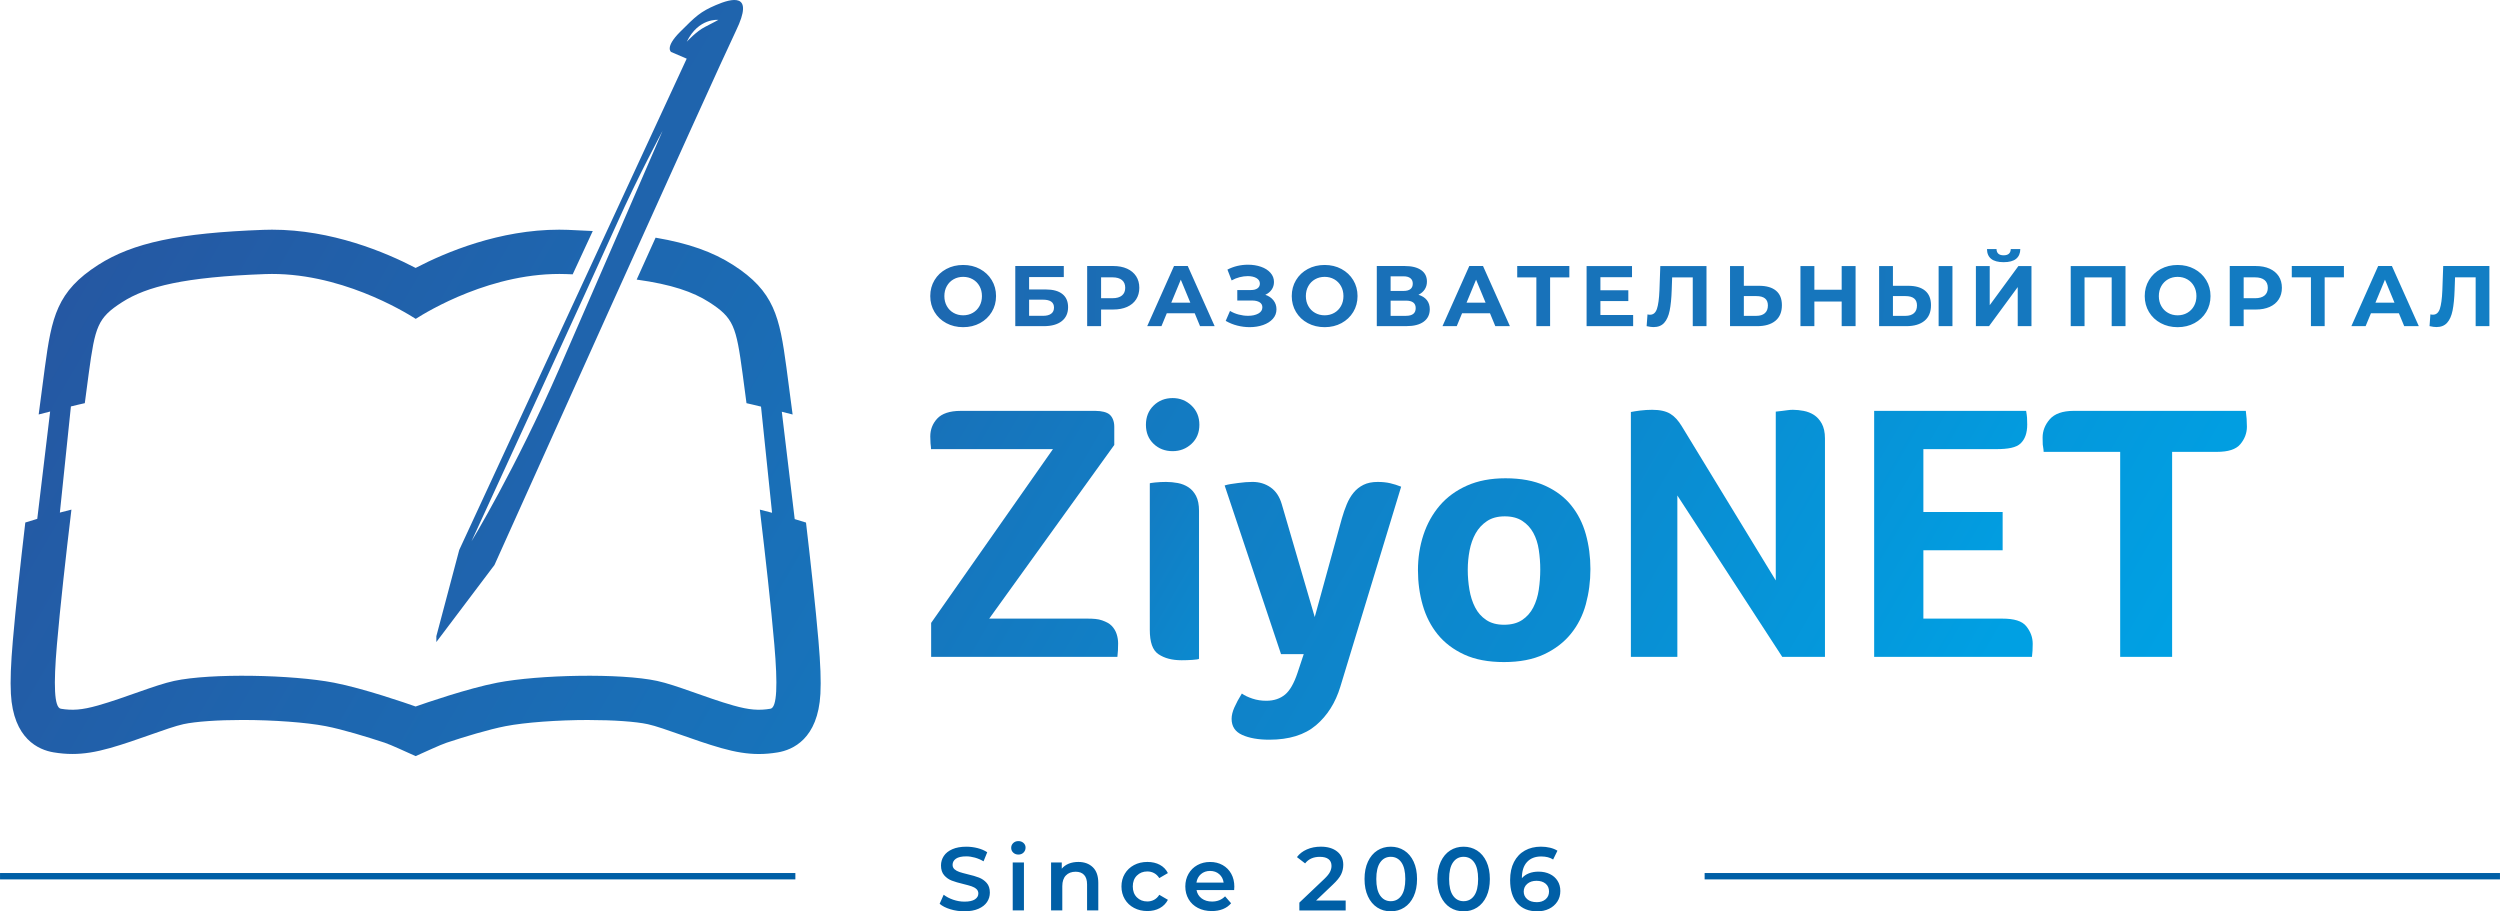
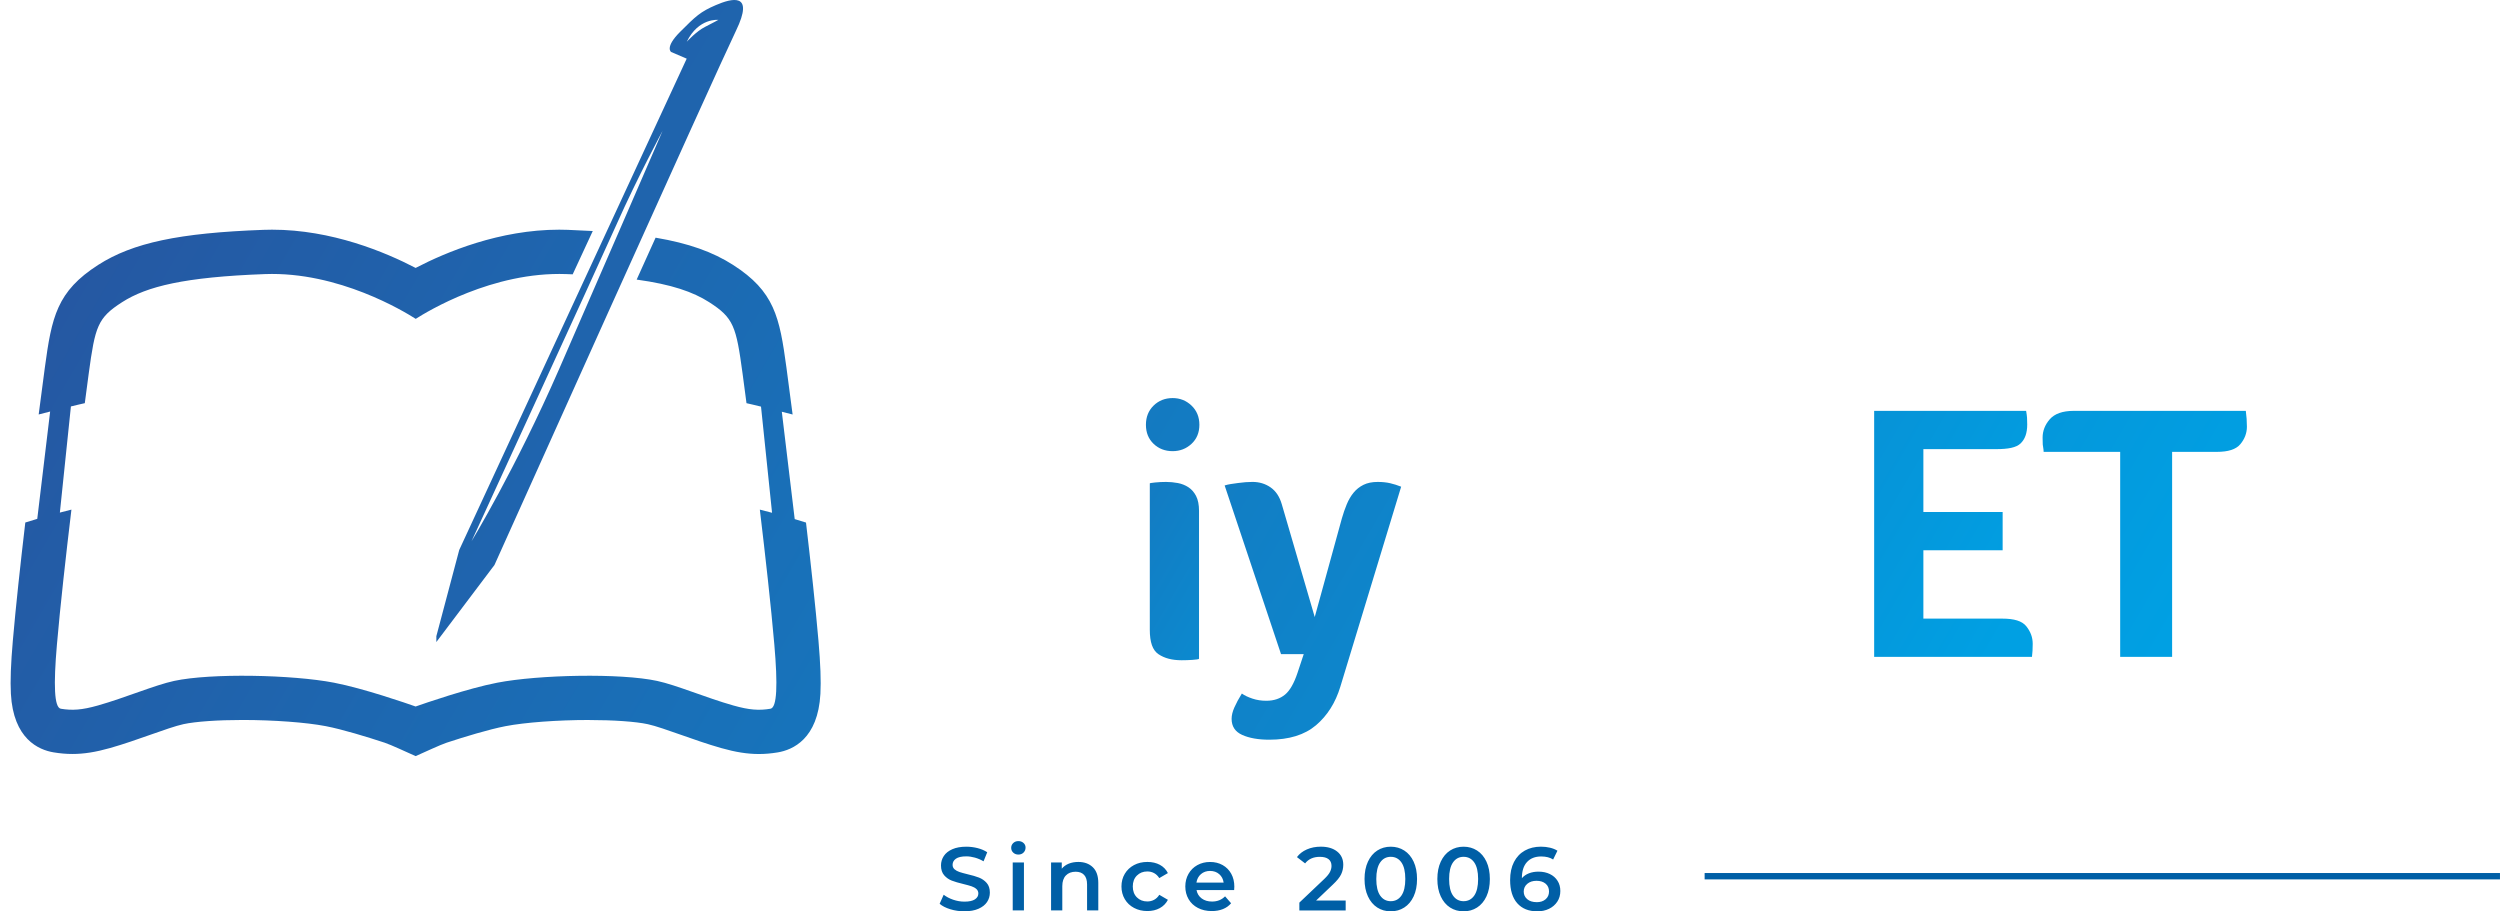
<svg xmlns="http://www.w3.org/2000/svg" xmlns:xlink="http://www.w3.org/1999/xlink" xml:space="preserve" width="78.581mm" height="28.645mm" version="1.1" style="shape-rendering:geometricPrecision; text-rendering:geometricPrecision; image-rendering:optimizeQuality; fill-rule:evenodd; clip-rule:evenodd" viewBox="0 0 1503.09 547.93">
  <defs>
    <style type="text/css">
   
    .str0 {stroke:#005FA6;stroke-width:3.83;stroke-miterlimit:22.926}
    .fil1 {fill:none}
    .fil6 {fill:url(#id0);fill-rule:nonzero}
    .fil5 {fill:url(#id1);fill-rule:nonzero}
    .fil11 {fill:url(#id2);fill-rule:nonzero}
    .fil2 {fill:url(#id3);fill-rule:nonzero}
    .fil10 {fill:url(#id4);fill-rule:nonzero}
    .fil12 {fill:url(#id5);fill-rule:nonzero}
    .fil0 {fill:url(#id6);fill-rule:nonzero}
    .fil8 {fill:url(#id7);fill-rule:nonzero}
    .fil4 {fill:url(#id8);fill-rule:nonzero}
    .fil9 {fill:url(#id9);fill-rule:nonzero}
    .fil3 {fill:url(#id10);fill-rule:nonzero}
    .fil7 {fill:url(#id11);fill-rule:nonzero}
   
  </style>
    <linearGradient id="id0" gradientUnits="userSpaceOnUse" x1="846.31" y1="424.97" x2="350.35" y2="136.34">
      <stop offset="0" style="stop-opacity:1; stop-color:#00A0E3" />
      <stop offset="1" style="stop-opacity:1; stop-color:#363785" />
    </linearGradient>
    <linearGradient id="id1" gradientUnits="userSpaceOnUse" xlink:href="#id0" x1="1017.76" y1="554.94" x2="-57.73" y2="-70.97">
  </linearGradient>
    <linearGradient id="id2" gradientUnits="userSpaceOnUse" xlink:href="#id0" x1="1328.73" y1="343.81" x2="-130.05" y2="-505.15">
  </linearGradient>
    <linearGradient id="id3" gradientUnits="userSpaceOnUse" xlink:href="#id0" x1="2741.92" y1="1577.82" x2="-1434.71" y2="-852.84">
  </linearGradient>
    <linearGradient id="id4" gradientUnits="userSpaceOnUse" xlink:href="#id0" x1="1223.49" y1="349.5" x2="296.88" y2="-189.74">
  </linearGradient>
    <linearGradient id="id5" gradientUnits="userSpaceOnUse" x1="3098.07" y1="243.77" x2="-409.07" y2="108.7">
      <stop offset="0" style="stop-opacity:1; stop-color:#00A0E3" />
      <stop offset="0.702" style="stop-opacity:1; stop-color:#1B6CB4" />
      <stop offset="1" style="stop-opacity:1; stop-color:#363785" />
    </linearGradient>
    <linearGradient id="id6" gradientUnits="userSpaceOnUse" x1="426.31" y1="446.14" x2="-231.72" y2="449.13">
      <stop offset="0" style="stop-opacity:1; stop-color:#005FA6" />
      <stop offset="1" style="stop-opacity:1; stop-color:#393185" />
    </linearGradient>
    <linearGradient id="id7" gradientUnits="userSpaceOnUse" xlink:href="#id0" x1="1256.88" y1="547.95" x2="-324.7" y2="-372.48">
  </linearGradient>
    <linearGradient id="id8" gradientUnits="userSpaceOnUse" xlink:href="#id0" x1="1291.75" y1="596.7" x2="-359.08" y2="-363.9">
  </linearGradient>
    <linearGradient id="id9" gradientUnits="userSpaceOnUse" xlink:href="#id0" x1="1192.9" y1="410.29" x2="133.79" y2="-206.07">
  </linearGradient>
    <linearGradient id="id10" gradientUnits="userSpaceOnUse" xlink:href="#id0" x1="1210.76" y1="855.55" x2="-496.75" y2="-138.17">
  </linearGradient>
    <linearGradient id="id11" gradientUnits="userSpaceOnUse" xlink:href="#id0" x1="1157.72" y1="581.62" x2="-181.69" y2="-197.85">
  </linearGradient>
  </defs>
  <g id="Слой_x0020_1">
    <g id="_3101825548544">
      <g>
        <path class="fil0" d="M579.84 547.93c-2.92,0 -5.73,-0.41 -8.45,-1.24 -2.72,-0.83 -4.87,-1.92 -6.45,-3.29l2.43 -5.45c1.55,1.22 3.44,2.22 5.69,3 2.25,0.77 4.51,1.16 6.78,1.16 2.81,0 4.9,-0.45 6.29,-1.35 1.38,-0.9 2.08,-2.09 2.08,-3.56 0,-1.08 -0.39,-1.97 -1.16,-2.67 -0.77,-0.7 -1.76,-1.25 -2.94,-1.65 -1.19,-0.4 -2.81,-0.85 -4.86,-1.35 -2.88,-0.68 -5.21,-1.37 -6.99,-2.05 -1.78,-0.68 -3.31,-1.75 -4.59,-3.21 -1.28,-1.46 -1.92,-3.43 -1.92,-5.91 0,-2.09 0.57,-3.99 1.7,-5.7 1.13,-1.71 2.84,-3.07 5.13,-4.07 2.29,-1.01 5.08,-1.51 8.4,-1.51 2.3,0 4.57,0.29 6.8,0.86 2.23,0.58 4.16,1.4 5.77,2.48l-2.21 5.45c-1.65,-0.97 -3.38,-1.71 -5.18,-2.22 -1.8,-0.5 -3.54,-0.76 -5.24,-0.76 -2.77,0 -4.83,0.47 -6.18,1.4 -1.35,0.94 -2.02,2.18 -2.02,3.72 0,1.08 0.39,1.96 1.16,2.65 0.77,0.68 1.75,1.22 2.94,1.62 1.19,0.4 2.81,0.85 4.86,1.35 2.81,0.65 5.11,1.32 6.91,2.02 1.8,0.7 3.34,1.77 4.62,3.21 1.28,1.44 1.92,3.38 1.92,5.83 0,2.09 -0.57,3.98 -1.7,5.67 -1.13,1.69 -2.85,3.04 -5.15,4.05 -2.3,1.01 -5.11,1.51 -8.42,1.51zm29.04 -29.37l6.75 0 0 28.83 -6.75 0 0 -28.83zm3.4 -4.75c-1.22,0 -2.25,-0.39 -3.08,-1.16 -0.83,-0.77 -1.24,-1.74 -1.24,-2.89 0,-1.15 0.42,-2.11 1.24,-2.89 0.83,-0.77 1.85,-1.16 3.08,-1.16 1.22,0 2.25,0.37 3.08,1.11 0.83,0.74 1.24,1.66 1.24,2.78 0,1.19 -0.41,2.19 -1.21,3 -0.81,0.81 -1.84,1.21 -3.1,1.21zm36.01 4.43c3.64,0 6.55,1.06 8.75,3.18 2.2,2.12 3.29,5.27 3.29,9.45l0 16.52 -6.75 0 0 -15.65c0,-2.52 -0.59,-4.42 -1.78,-5.7 -1.19,-1.28 -2.88,-1.92 -5.07,-1.92 -2.48,0 -4.45,0.75 -5.88,2.24 -1.44,1.49 -2.16,3.64 -2.16,6.45l0 14.58 -6.75 0 0 -28.83 6.43 0 0 3.73c1.12,-1.33 2.52,-2.34 4.21,-3.02 1.69,-0.68 3.6,-1.03 5.72,-1.03zm41.57 29.53c-2.99,0 -5.67,-0.63 -8.04,-1.89 -2.38,-1.26 -4.23,-3.01 -5.56,-5.26 -1.33,-2.25 -2,-4.8 -2,-7.64 0,-2.84 0.67,-5.38 2,-7.61 1.33,-2.23 3.18,-3.98 5.53,-5.24 2.36,-1.26 5.05,-1.89 8.07,-1.89 2.84,0 5.33,0.58 7.48,1.73 2.14,1.15 3.75,2.81 4.83,4.97l-5.18 3.02c-0.83,-1.33 -1.86,-2.33 -3.1,-3 -1.24,-0.67 -2.6,-1 -4.08,-1 -2.52,0 -4.61,0.82 -6.26,2.46 -1.66,1.64 -2.48,3.82 -2.48,6.56 0,2.74 0.82,4.92 2.46,6.56 1.64,1.64 3.73,2.46 6.29,2.46 1.48,0 2.83,-0.33 4.08,-1 1.24,-0.67 2.28,-1.66 3.1,-3l5.18 3.02c-1.12,2.16 -2.74,3.82 -4.89,4.99 -2.14,1.17 -4.62,1.76 -7.42,1.76zm52.26 -14.63c0,0.47 -0.04,1.13 -0.11,2l-22.62 0c0.4,2.12 1.43,3.8 3.1,5.05 1.67,1.24 3.75,1.86 6.24,1.86 3.17,0 5.77,-1.04 7.83,-3.13l3.62 4.16c-1.3,1.55 -2.93,2.72 -4.91,3.51 -1.98,0.79 -4.21,1.19 -6.69,1.19 -3.17,0 -5.96,-0.63 -8.37,-1.89 -2.41,-1.26 -4.28,-3.01 -5.59,-5.26 -1.31,-2.25 -1.97,-4.8 -1.97,-7.64 0,-2.81 0.64,-5.34 1.92,-7.58 1.28,-2.25 3.05,-4.01 5.32,-5.26 2.27,-1.26 4.82,-1.89 7.67,-1.89 2.81,0 5.32,0.62 7.53,1.86 2.21,1.24 3.94,2.99 5.18,5.24 1.24,2.25 1.86,4.85 1.86,7.8zm-14.58 -9.5c-2.16,0 -3.99,0.64 -5.48,1.92 -1.49,1.28 -2.4,2.98 -2.73,5.1l16.36 0c-0.29,-2.09 -1.17,-3.78 -2.65,-5.07 -1.47,-1.29 -3.31,-1.94 -5.5,-1.94zm81.53 17.82l0 5.94 -27.85 0 0 -4.7 15.01 -14.25c1.69,-1.62 2.83,-3.03 3.43,-4.24 0.59,-1.21 0.89,-2.4 0.89,-3.59 0,-1.76 -0.59,-3.11 -1.78,-4.05 -1.19,-0.94 -2.93,-1.4 -5.24,-1.4 -3.85,0 -6.8,1.31 -8.85,3.94l-4.91 -3.78c1.47,-1.98 3.46,-3.52 5.96,-4.62 2.5,-1.1 5.3,-1.65 8.4,-1.65 4.1,0 7.38,0.97 9.82,2.92 2.45,1.94 3.67,4.59 3.67,7.94 0,2.05 -0.43,3.98 -1.29,5.78 -0.86,1.8 -2.52,3.85 -4.97,6.15l-10.1 9.61 17.81 0zm27.1 6.48c-3.02,0 -5.72,-0.77 -8.1,-2.29 -2.37,-1.53 -4.25,-3.76 -5.61,-6.69 -1.37,-2.93 -2.05,-6.41 -2.05,-10.45 0,-4.03 0.68,-7.51 2.05,-10.45 1.37,-2.93 3.24,-5.16 5.61,-6.69 2.38,-1.53 5.07,-2.3 8.1,-2.3 3.02,0 5.73,0.77 8.12,2.3 2.39,1.53 4.27,3.76 5.64,6.69 1.37,2.93 2.05,6.42 2.05,10.45 0,4.03 -0.68,7.51 -2.05,10.45 -1.37,2.93 -3.25,5.16 -5.64,6.69 -2.39,1.53 -5.1,2.29 -8.12,2.29zm0 -6.1c2.7,0 4.83,-1.12 6.4,-3.35 1.56,-2.23 2.35,-5.56 2.35,-9.99 0,-4.43 -0.78,-7.75 -2.35,-9.99 -1.57,-2.23 -3.7,-3.35 -6.4,-3.35 -2.66,0 -4.78,1.12 -6.34,3.35 -1.57,2.23 -2.35,5.56 -2.35,9.99 0,4.43 0.78,7.76 2.35,9.99 1.56,2.23 3.68,3.35 6.34,3.35zm43.78 6.1c-3.02,0 -5.72,-0.77 -8.1,-2.29 -2.37,-1.53 -4.25,-3.76 -5.61,-6.69 -1.37,-2.93 -2.05,-6.41 -2.05,-10.45 0,-4.03 0.68,-7.51 2.05,-10.45 1.37,-2.93 3.24,-5.16 5.61,-6.69 2.38,-1.53 5.07,-2.3 8.1,-2.3 3.02,0 5.73,0.77 8.12,2.3 2.39,1.53 4.27,3.76 5.64,6.69 1.37,2.93 2.05,6.42 2.05,10.45 0,4.03 -0.68,7.51 -2.05,10.45 -1.37,2.93 -3.25,5.16 -5.64,6.69 -2.39,1.53 -5.1,2.29 -8.12,2.29zm0 -6.1c2.7,0 4.83,-1.12 6.4,-3.35 1.56,-2.23 2.35,-5.56 2.35,-9.99 0,-4.43 -0.78,-7.75 -2.35,-9.99 -1.57,-2.23 -3.7,-3.35 -6.4,-3.35 -2.66,0 -4.78,1.12 -6.34,3.35 -1.57,2.23 -2.35,5.56 -2.35,9.99 0,4.43 0.78,7.76 2.35,9.99 1.56,2.23 3.68,3.35 6.34,3.35zm45.18 -17.76c2.48,0 4.72,0.48 6.69,1.43 1.98,0.95 3.53,2.31 4.64,4.08 1.12,1.76 1.67,3.8 1.67,6.1 0,2.45 -0.61,4.6 -1.84,6.45 -1.22,1.85 -2.88,3.28 -4.97,4.29 -2.09,1.01 -4.43,1.51 -7.02,1.51 -5.18,0 -9.2,-1.62 -12.07,-4.86 -2.86,-3.24 -4.29,-7.88 -4.29,-13.93 0,-4.25 0.77,-7.87 2.32,-10.88 1.55,-3 3.72,-5.29 6.51,-6.86 2.79,-1.56 6.02,-2.35 9.69,-2.35 1.94,0 3.77,0.21 5.48,0.62 1.71,0.41 3.19,1.02 4.45,1.81l-2.59 5.29c-1.87,-1.22 -4.26,-1.83 -7.18,-1.83 -3.64,0 -6.48,1.12 -8.53,3.35 -2.05,2.23 -3.08,5.45 -3.08,9.66l0 0.05c1.12,-1.29 2.54,-2.28 4.26,-2.94 1.73,-0.67 3.67,-1 5.83,-1zm-1.19 18.36c2.2,0 3.98,-0.59 5.34,-1.76 1.37,-1.17 2.05,-2.73 2.05,-4.67 0,-1.98 -0.68,-3.54 -2.05,-4.7 -1.37,-1.15 -3.2,-1.73 -5.5,-1.73 -2.27,0 -4.11,0.61 -5.53,1.83 -1.42,1.22 -2.13,2.77 -2.13,4.64 0,1.84 0.69,3.36 2.08,4.56 1.38,1.21 3.3,1.81 5.75,1.81z" />
        <g>
          <line class="fil1 str0" x1="1024.89" y1="526.82" x2="1503.09" y2="526.82" />
-           <line class="fil1 str0" x1="-0" y1="526.82" x2="478.2" y2="526.82" />
        </g>
      </g>
      <g>
        <path class="fil2" d="M403.5 31.25l9.36 4.02 -136.76 295.39 -13.76 51.85 0 3.51 34.95 -46.33c0,0 133.8,-297.72 145.2,-321.19 11.4,-23.48 -2.72,-19.45 -12.11,-15.43 -9.39,4.02 -12.1,6.71 -21.49,16.1 -9.39,9.39 -5.4,12.07 -5.4,12.07zm-67.26 190.47l0 0c-26.38,60.36 -52.76,103.73 -52.76,103.73 0,0 74.22,-161.41 87.18,-190.47 12.97,-29.06 27.72,-56.34 27.72,-56.34 0,0 -35.77,82.72 -62.15,143.08zm95.63 -209.76l0 0c0,0 -2.84,1.63 -7.99,4.21 -5.15,2.58 -10.99,8.93 -10.99,8.93 7.13,-14.51 18.98,-13.14 18.98,-13.14z" />
        <path class="fil3" d="M353.96 432.91c14.98,0 28.26,0.94 35.53,2.51 4.63,1 12.39,3.74 19.9,6.38 7.49,2.64 15.98,5.64 24.25,7.98 8.74,2.47 15.73,3.57 22.66,3.57 3.67,0 7.36,-0.32 11.28,-0.97 8.97,-1.49 24.23,-8.05 25.68,-35.26 0.41,-7.7 0.04,-17.82 -1.17,-31.85 -1.78,-20.62 -4.59,-46.24 -7.5,-71.08 -2.26,-0.72 -4.52,-1.41 -6.79,-2.08l-7.75 -64.55c2.16,0.55 4.33,1.09 6.49,1.66 -2.17,-16.82 -3.66,-27.87 -3.71,-28.21 -4.12,-30.46 -7.21,-45.81 -32.15,-61.77 -12.08,-7.73 -26.55,-12.95 -46.52,-16.34 -3.74,8.29 -7.55,16.72 -11.38,25.2 21.09,2.9 33.95,7.42 43.55,13.56 14.8,9.47 16.27,14.52 20.12,42.93 0.4,3 1.25,9.27 2.36,17.82 1.24,0.29 2.5,0.57 3.74,0.86 1.66,0.39 3.33,0.81 4.99,1.2l6.64 63.83c-2.44,-0.65 -4.9,-1.28 -7.35,-1.9 3.36,28.02 6.71,57.99 8.72,81.16 2.1,24.27 1.65,37.9 -2.35,38.57 -6.87,1.14 -12.65,0.77 -22.33,-1.97 -16.29,-4.61 -34.19,-12.27 -45.78,-14.76 -22.07,-4.76 -71,-3.77 -96.14,1.07 -17.62,3.39 -43.81,12.46 -49.07,14.31 -5.26,-1.85 -31.45,-10.92 -49.07,-14.31 -25.14,-4.84 -74.07,-5.83 -96.14,-1.07 -11.59,2.5 -29.49,10.15 -45.78,14.76 -9.68,2.74 -15.46,3.1 -22.33,1.97 -4,-0.67 -4.45,-14.29 -2.35,-38.57 2,-23.17 5.36,-53.14 8.72,-81.16 -2.32,0.58 -4.64,1.18 -6.95,1.79l6.64 -63.82c1.53,-0.37 3.06,-0.74 4.6,-1.11 1.25,-0.29 2.5,-0.57 3.75,-0.86 1.11,-8.55 1.95,-14.82 2.36,-17.82 3.85,-28.4 5.33,-33.46 20.12,-42.93 14.8,-9.47 37.38,-15.08 85.9,-16.86 44.25,-1.62 83.88,22.63 90.59,26.92 6.71,-4.29 46.29,-28.53 90.53,-26.92 1.3,0.05 2.58,0.1 3.84,0.15l12.07 -26.04c-4.75,-0.28 -9.72,-0.52 -14.94,-0.71 -1.73,-0.07 -3.49,-0.1 -5.23,-0.1 -35.83,0 -68,13.45 -86.33,23 -18.33,-9.55 -50.5,-23 -86.33,-23 -1.74,0 -3.5,0.03 -5.23,0.1 -50.64,1.85 -78.46,7.75 -99.22,21.03 -24.94,15.96 -28.02,31.31 -32.15,61.77 -0.05,0.33 -1.54,11.38 -3.71,28.21 2.29,-0.61 4.59,-1.18 6.89,-1.77l-7.74 64.53c-2.41,0.71 -4.8,1.44 -7.19,2.2 -2.92,24.84 -5.72,50.46 -7.5,71.08 -1.21,14.03 -1.59,24.15 -1.17,31.85 1.46,27.21 16.71,33.77 25.68,35.26 3.92,0.65 7.61,0.97 11.28,0.97 6.93,0 13.92,-1.1 22.66,-3.57 8.28,-2.34 16.76,-5.34 24.25,-7.98 7.5,-2.65 15.26,-5.38 19.89,-6.38 7.27,-1.57 20.56,-2.51 35.53,-2.51 18.68,0 38.29,1.45 49.96,3.7 10.13,1.95 24.85,6.46 35.46,9.95 3.7,1.21 13.75,5.91 18.56,8.04l0.04 -0.01c0.05,-0.01 0.09,0.01 0.14,0.01 4.81,-2.12 14.85,-6.82 18.55,-8.03 10.61,-3.49 25.33,-8 35.46,-9.95 11.67,-2.25 31.27,-3.7 49.96,-3.7z" />
        <path class="fil4" d="M705.04 239.34c-4.55,0 -8.37,1.51 -11.45,4.51 -3.08,3.01 -4.62,6.86 -4.62,11.56 0,4.7 1.54,8.51 4.62,11.45 3.08,2.94 6.9,4.4 11.45,4.4 4.4,0 8.18,-1.47 11.34,-4.4 3.15,-2.93 4.73,-6.75 4.73,-11.45 0,-4.69 -1.58,-8.55 -4.73,-11.56 -3.16,-3.01 -6.94,-4.51 -11.34,-4.51z" />
-         <path class="fil5" d="M668.38 376.28c-1.39,-1.47 -3.3,-2.39 -5.72,-3.27 -2.42,-0.88 -5.39,-1.07 -8.91,-1.07l-59 0 75.19 -104.41 0 -11.01c0,-3.38 -1.2,-5.88 -2.81,-7.27 -1.61,-1.39 -4.72,-2.21 -8.53,-2.21l-81.02 0c-6.6,0 -11.3,1.63 -14.09,4.63 -2.79,3.01 -4.18,6.63 -4.18,10.74 0,1.62 0.07,3.04 0.15,4.21 0.07,1.17 0.37,2.52 0.37,3.99l0 -0.56 73.23 0 -73.23 104.47 0 20.43 111.98 0c0.15,-1.64 0.25,-2.66 0.33,-3.83 0.07,-1.17 0.11,-2.61 0.11,-4.23 0,-1.91 -0.29,-3.8 -0.88,-5.63 -0.59,-1.84 -1.58,-3.51 -2.98,-4.98z" />
        <path class="fil6" d="M714.5 292.95c-1.91,-1.25 -4.04,-2.09 -6.38,-2.53 -2.35,-0.44 -4.7,-0.66 -7.04,-0.66 -2.35,0 -4.45,0.11 -6.65,0.33 -2.2,0.22 -3.13,0.41 -3.13,0.55l0 88.06c0,7.34 1.62,12.22 5.22,14.64 3.59,2.42 8.17,3.63 13.89,3.63 2.34,0 4.5,-0.08 6.56,-0.22 2.05,-0.15 3.92,-0.37 3.92,-0.66l0 -88.94c0,-3.67 -0.59,-6.64 -1.76,-8.92 -1.18,-2.27 -2.71,-4.03 -4.62,-5.28z" />
        <path class="fil7" d="M828.32 289.76c-3.38,0 -6.24,0.59 -8.58,1.76 -2.35,1.18 -4.33,2.75 -5.94,4.73 -1.62,1.98 -2.97,4.29 -4.07,6.93 -1.1,2.64 -2.09,5.5 -2.97,8.59l-16.29 59.22 -19.81 -67.81c-1.32,-4.55 -3.56,-7.92 -6.72,-10.13 -3.16,-2.2 -6.79,-3.3 -10.9,-3.3 -2.64,0 -5.54,0.22 -8.7,0.66 -3.16,0.44 -5.84,0.74 -8.04,1.47l33.9 101.42 13.65 0 -3.75 11.3c-2.06,6.16 -4.55,10.6 -7.48,13.02 -2.94,2.42 -6.68,3.71 -11.23,3.71 -2.94,0 -5.72,-0.4 -8.36,-1.29 -2.64,-0.88 -4.77,-1.89 -6.38,-3.06 -1.91,3.08 -3.41,5.88 -4.51,8.38 -1.1,2.49 -1.65,4.77 -1.65,6.83 0,4.55 2.13,7.78 6.39,9.69 4.25,1.91 9.68,2.86 16.29,2.86 11.89,0 21.24,-2.9 28.07,-8.7 6.82,-5.8 11.7,-13.54 14.64,-23.22l36.55 -120.2c-2.2,-0.88 -4.4,-1.58 -6.6,-2.09 -2.2,-0.51 -4.7,-0.77 -7.49,-0.77z" />
-         <path class="fil8" d="M944.67 303.85c-4.04,-4.99 -9.32,-8.95 -15.85,-11.89 -6.53,-2.93 -14.42,-4.4 -23.67,-4.4 -8.8,0 -16.51,1.47 -23.12,4.4 -6.6,2.94 -12.08,6.94 -16.4,12 -4.33,5.07 -7.6,10.94 -9.8,17.61 -2.2,6.68 -3.3,13.76 -3.3,21.24 0,7.34 0.95,14.35 2.86,21.03 1.91,6.68 4.92,12.55 9.02,17.61 4.11,5.06 9.43,9.1 15.96,12.11 6.53,3.01 14.49,4.51 23.89,4.51 9.39,0 17.39,-1.54 24,-4.62 6.6,-3.08 12,-7.19 16.18,-12.33 4.18,-5.14 7.19,-11.08 9.03,-17.83 1.83,-6.75 2.75,-13.79 2.75,-21.13 0,-7.34 -0.92,-14.31 -2.75,-20.91 -1.84,-6.6 -4.77,-12.4 -8.81,-17.39zm-19.48 50.64l0 0c-0.59,3.96 -1.69,7.52 -3.3,10.68 -1.61,3.16 -3.85,5.69 -6.72,7.6 -2.86,1.91 -6.49,2.86 -10.9,2.86 -4.26,0 -7.82,-0.95 -10.68,-2.86 -2.86,-1.91 -5.1,-4.44 -6.71,-7.6 -1.62,-3.15 -2.75,-6.71 -3.42,-10.68 -0.66,-3.96 -0.99,-7.93 -0.99,-11.89 0,-3.96 0.37,-7.85 1.1,-11.67 0.73,-3.81 1.94,-7.23 3.63,-10.24 1.69,-3.01 3.97,-5.46 6.83,-7.38 2.86,-1.91 6.42,-2.86 10.68,-2.86 4.26,0 7.78,0.92 10.57,2.75 2.79,1.84 4.99,4.22 6.6,7.16 1.61,2.94 2.72,6.35 3.3,10.24 0.58,3.89 0.88,7.81 0.88,11.78 0,4.11 -0.29,8.14 -0.88,12.11z" />
-         <path class="fil9" d="M1090.62 249.47c-1.83,-1.17 -3.89,-1.98 -6.16,-2.42 -2.28,-0.44 -4.44,-0.66 -6.5,-0.66 -1.03,0 -2.06,0.08 -3.08,0.22 -1.03,0.15 -2.37,0.3 -3.39,0.44l-3.83 0.44 0 101.49 -56.49 -92.68c-2.05,-3.38 -4.25,-5.87 -6.89,-7.49 -2.64,-1.61 -6.24,-2.42 -10.93,-2.42 -2.5,0 -4.67,0.15 -7.17,0.44 -2.5,0.29 -3.98,0.59 -5.63,0.88l0 147.24 27.94 0 0 -97.05 63.08 97.05 25.67 0 0 -131.39c0,-3.67 -0.69,-6.64 -1.94,-8.92 -1.25,-2.27 -2.86,-4 -4.69,-5.17z" />
        <path class="fil10" d="M1203.88 371.94l-47.47 0 0 -41.09 47.66 0 0 -23.01 -47.66 0 0 -37.8 43.73 0c7.19,0 12.11,-0.89 14.75,-3.46 2.64,-2.57 3.96,-6.22 3.96,-11.36 0,-1.61 -0.04,-2.99 -0.11,-4.1 -0.08,-1.1 -0.26,-2.45 -0.55,-4.09l-91.37 0 0 147.92 94.89 0c0.14,-1.64 0.26,-2.62 0.33,-3.72 0.07,-1.1 0.11,-2.5 0.11,-4.12 0,-3.96 -1.29,-7.33 -3.85,-10.56 -2.57,-3.22 -7.38,-4.61 -14.42,-4.61z" />
        <path class="fil11" d="M1350.28 247.03l-103.47 0c-6.75,0 -11.56,1.77 -14.42,5.07 -2.86,3.3 -4.29,7 -4.29,10.96 0,1.62 0.02,3.04 0.09,4.21 0.07,1.17 0.53,2.67 0.53,4.43l0 -0.02 46.02 0 0 123.26 31.23 0 0 -123.26 26.92 0c6.75,0 11.45,-1.45 14.09,-4.61 2.64,-3.15 3.96,-6.7 3.96,-10.52 0,-3.23 -0.22,-6.24 -0.66,-9.52z" />
-         <path class="fil12" d="M579.08 196.71c-3.75,0 -7.13,-0.81 -10.15,-2.43 -3.01,-1.62 -5.37,-3.85 -7.07,-6.69 -1.7,-2.84 -2.56,-6.03 -2.56,-9.58 0,-3.54 0.85,-6.74 2.56,-9.58 1.7,-2.84 4.06,-5.07 7.07,-6.69 3.01,-1.62 6.39,-2.43 10.15,-2.43 3.75,0 7.13,0.81 10.12,2.43 3,1.62 5.35,3.85 7.07,6.69 1.72,2.84 2.58,6.03 2.58,9.58 0,3.55 -0.86,6.74 -2.58,9.58 -1.72,2.84 -4.08,5.07 -7.07,6.69 -2.99,1.62 -6.37,2.43 -10.12,2.43zm0 -7.13c2.13,0 4.06,-0.49 5.78,-1.47 1.72,-0.98 3.07,-2.35 4.05,-4.1 0.98,-1.75 1.47,-3.75 1.47,-5.99 0,-2.24 -0.49,-4.23 -1.47,-5.99 -0.98,-1.76 -2.33,-3.12 -4.05,-4.1 -1.72,-0.98 -3.65,-1.47 -5.78,-1.47 -2.13,0 -4.06,0.49 -5.78,1.47 -1.72,0.98 -3.07,2.35 -4.05,4.1 -0.98,1.76 -1.47,3.75 -1.47,5.99 0,2.24 0.49,4.23 1.47,5.99 0.98,1.76 2.33,3.13 4.05,4.1 1.72,0.98 3.65,1.47 5.78,1.47zm31.34 -29.64l29.17 0 0 6.66 -20.86 0 0 7.44 10.02 0c4.37,0 7.7,0.91 9.99,2.74 2.29,1.82 3.43,4.46 3.43,7.9 0,3.62 -1.27,6.42 -3.82,8.42 -2.55,2 -6.14,3 -10.79,3l-17.14 0 0 -36.14zm16.68 29.95c2.13,0 3.77,-0.42 4.9,-1.27 1.14,-0.84 1.7,-2.07 1.7,-3.69 0,-3.17 -2.2,-4.75 -6.61,-4.75l-8.36 0 0 9.71 8.36 0zm42.19 -29.95c3.2,0 5.98,0.53 8.34,1.6 2.36,1.07 4.17,2.58 5.45,4.54 1.27,1.96 1.91,4.29 1.91,6.97 0,2.65 -0.64,4.97 -1.91,6.94 -1.27,1.98 -3.09,3.49 -5.45,4.54 -2.36,1.05 -5.14,1.57 -8.34,1.57l-7.28 0 0 9.97 -8.37 0 0 -36.14 15.65 0zm-0.46 19.36c2.51,0 4.42,-0.54 5.73,-1.63 1.31,-1.08 1.96,-2.63 1.96,-4.62 0,-2.03 -0.65,-3.59 -1.96,-4.67 -1.31,-1.08 -3.22,-1.63 -5.73,-1.63l-6.82 0 0 12.55 6.82 0zm49.47 9.04l-16.78 0 -3.2 7.74 -8.57 0 16.11 -36.14 8.26 0 16.16 36.14 -8.78 0 -3.2 -7.74zm-2.63 -6.35l-5.73 -13.84 -5.73 13.84 11.46 0zm45.08 -4.75c2.1,0.72 3.74,1.85 4.93,3.38 1.19,1.53 1.78,3.31 1.78,5.34 0,2.2 -0.72,4.11 -2.17,5.73 -1.45,1.62 -3.4,2.86 -5.86,3.72 -2.46,0.86 -5.15,1.29 -8.08,1.29 -2.48,0 -4.95,-0.31 -7.41,-0.93 -2.46,-0.62 -4.79,-1.57 -7,-2.84l2.58 -5.99c1.58,0.96 3.33,1.69 5.24,2.19 1.91,0.5 3.78,0.75 5.6,0.75 2.48,0 4.54,-0.45 6.17,-1.34 1.64,-0.9 2.45,-2.15 2.45,-3.77 0,-1.34 -0.56,-2.36 -1.68,-3.05 -1.12,-0.69 -2.64,-1.03 -4.57,-1.03l-8.83 0 0 -6.3 8.21 0c1.69,0 3,-0.34 3.95,-1.03 0.95,-0.69 1.42,-1.64 1.42,-2.84 0,-1.41 -0.68,-2.51 -2.04,-3.31 -1.36,-0.79 -3.11,-1.19 -5.24,-1.19 -1.58,0 -3.22,0.22 -4.9,0.65 -1.69,0.43 -3.29,1.07 -4.8,1.94l-2.53 -6.51c3.82,-1.96 7.95,-2.94 12.39,-2.94 2.82,0 5.42,0.41 7.8,1.24 2.38,0.83 4.27,2.03 5.68,3.62 1.41,1.58 2.12,3.42 2.12,5.52 0,1.72 -0.46,3.25 -1.39,4.6 -0.93,1.34 -2.2,2.37 -3.82,3.1zm35.68 19.47c-3.75,0 -7.13,-0.81 -10.15,-2.43 -3.01,-1.62 -5.37,-3.85 -7.07,-6.69 -1.7,-2.84 -2.56,-6.03 -2.56,-9.58 0,-3.54 0.85,-6.74 2.56,-9.58 1.7,-2.84 4.06,-5.07 7.07,-6.69 3.01,-1.62 6.39,-2.43 10.15,-2.43 3.75,0 7.13,0.81 10.12,2.43 3,1.62 5.35,3.85 7.07,6.69 1.72,2.84 2.58,6.03 2.58,9.58 0,3.55 -0.86,6.74 -2.58,9.58 -1.72,2.84 -4.08,5.07 -7.07,6.69 -2.99,1.62 -6.37,2.43 -10.12,2.43zm0 -7.13c2.13,0 4.06,-0.49 5.78,-1.47 1.72,-0.98 3.07,-2.35 4.05,-4.1 0.98,-1.75 1.47,-3.75 1.47,-5.99 0,-2.24 -0.49,-4.23 -1.47,-5.99 -0.98,-1.76 -2.33,-3.12 -4.05,-4.1 -1.72,-0.98 -3.65,-1.47 -5.78,-1.47 -2.13,0 -4.06,0.49 -5.78,1.47 -1.72,0.98 -3.07,2.35 -4.05,4.1 -0.98,1.76 -1.47,3.75 -1.47,5.99 0,2.24 0.49,4.23 1.47,5.99 0.98,1.76 2.33,3.13 4.05,4.1 1.72,0.98 3.65,1.47 5.78,1.47zm56.39 -12.34c2.2,0.65 3.89,1.72 5.06,3.2 1.17,1.48 1.76,3.3 1.76,5.47 0,3.2 -1.21,5.7 -3.64,7.49 -2.43,1.79 -5.9,2.69 -10.41,2.69l-17.81 0 0 -36.14 16.83 0c4.2,0 7.47,0.81 9.81,2.43 2.34,1.62 3.51,3.92 3.51,6.92 0,1.79 -0.45,3.36 -1.34,4.72 -0.9,1.36 -2.15,2.43 -3.77,3.23zm-16.73 -2.32l7.8 0c1.82,0 3.2,-0.37 4.13,-1.11 0.93,-0.74 1.39,-1.83 1.39,-3.28 0,-1.41 -0.47,-2.5 -1.42,-3.25 -0.95,-0.76 -2.32,-1.14 -4.1,-1.14l-7.8 0 0 8.78zm9.19 14.98c3.93,0 5.89,-1.55 5.89,-4.65 0,-2.99 -1.96,-4.49 -5.89,-4.49l-9.19 0 0 9.14 9.19 0zm50.55 -1.55l-16.78 0 -3.2 7.74 -8.57 0 16.11 -36.14 8.26 0 16.16 36.14 -8.78 0 -3.2 -7.74zm-2.63 -6.35l-5.73 -13.84 -5.73 13.84 11.46 0zm50.34 -15.23l-11.56 0 0 29.33 -8.26 0 0 -29.33 -11.51 0 0 -6.82 31.34 0 0 6.82zm38.37 22.62l0 6.71 -27.99 0 0 -36.14 27.31 0 0 6.71 -19 0 0 7.85 16.78 0 0 6.51 -16.78 0 0 8.36 19.67 0zm44.1 -29.43l0 36.14 -8.26 0 0 -29.33 -12.39 0 -0.26 7.54c-0.17,5.13 -0.59,9.28 -1.24,12.47 -0.65,3.18 -1.75,5.63 -3.28,7.33 -1.53,1.7 -3.67,2.56 -6.43,2.56 -1.13,0 -2.51,-0.19 -4.13,-0.57l0.52 -7.07c0.45,0.14 0.95,0.21 1.5,0.21 2,0 3.39,-1.18 4.18,-3.54 0.79,-2.36 1.29,-6.05 1.5,-11.08l0.52 -14.66 27.78 0zm31.65 11.88c4.41,0 7.79,0.98 10.15,2.94 2.36,1.96 3.54,4.87 3.54,8.73 0,4.1 -1.3,7.22 -3.9,9.37 -2.6,2.15 -6.26,3.23 -10.97,3.23l-16.32 0 0 -36.14 8.31 0 0 11.88 9.19 0zm-1.65 18.07c2.17,0 3.86,-0.53 5.09,-1.6 1.22,-1.07 1.83,-2.62 1.83,-4.65 0,-3.75 -2.31,-5.63 -6.92,-5.63l-7.54 0 0 11.88 7.54 0zm59.64 -29.95l0 36.14 -8.36 0 0 -14.82 -16.42 0 0 14.82 -8.37 0 0 -36.14 8.37 0 0 14.25 16.42 0 0 -14.25 8.36 0zm31.65 11.88c4.41,0 7.79,0.98 10.15,2.94 2.36,1.96 3.54,4.87 3.54,8.73 0,4.1 -1.3,7.22 -3.9,9.37 -2.6,2.15 -6.26,3.23 -10.97,3.23l-16.32 0 0 -36.14 8.31 0 0 11.88 9.19 0zm-1.65 18.07c2.17,0 3.86,-0.53 5.09,-1.6 1.22,-1.07 1.83,-2.62 1.83,-4.65 0,-3.75 -2.31,-5.63 -6.92,-5.63l-7.54 0 0 11.88 7.54 0zm19.93 -29.95l8.31 0 0 36.14 -8.31 0 0 -36.14zm22.41 0l8.31 0 0 23.54 17.25 -23.54 7.85 0 0 36.14 -8.26 0 0 -23.49 -17.25 23.49 -7.9 0 0 -36.14zm16.68 -2.32c-6.61,0 -9.95,-2.63 -10.02,-7.9l5.73 0c0.07,2.51 1.5,3.77 4.29,3.77 1.38,0 2.43,-0.32 3.15,-0.95 0.72,-0.64 1.1,-1.58 1.14,-2.82l5.73 0c-0.03,2.58 -0.88,4.54 -2.53,5.89 -1.65,1.34 -4.15,2.01 -7.49,2.01zm73.27 2.32l0 36.14 -8.31 0 0 -29.33 -16.32 0 0 29.33 -8.31 0 0 -36.14 32.94 0zm31.34 36.76c-3.75,0 -7.13,-0.81 -10.15,-2.43 -3.01,-1.62 -5.37,-3.85 -7.07,-6.69 -1.7,-2.84 -2.56,-6.03 -2.56,-9.58 0,-3.54 0.85,-6.74 2.56,-9.58 1.7,-2.84 4.06,-5.07 7.07,-6.69 3.01,-1.62 6.39,-2.43 10.15,-2.43 3.75,0 7.13,0.81 10.12,2.43 3,1.62 5.35,3.85 7.07,6.69 1.72,2.84 2.58,6.03 2.58,9.58 0,3.55 -0.86,6.74 -2.58,9.58 -1.72,2.84 -4.08,5.07 -7.07,6.69 -2.99,1.62 -6.37,2.43 -10.12,2.43zm0 -7.13c2.13,0 4.06,-0.49 5.78,-1.47 1.72,-0.98 3.07,-2.35 4.05,-4.1 0.98,-1.75 1.47,-3.75 1.47,-5.99 0,-2.24 -0.49,-4.23 -1.47,-5.99 -0.98,-1.76 -2.33,-3.12 -4.05,-4.1 -1.72,-0.98 -3.65,-1.47 -5.78,-1.47 -2.13,0 -4.06,0.49 -5.78,1.47 -1.72,0.98 -3.07,2.35 -4.05,4.1 -0.98,1.76 -1.47,3.75 -1.47,5.99 0,2.24 0.49,4.23 1.47,5.99 0.98,1.76 2.33,3.13 4.05,4.1 1.72,0.98 3.65,1.47 5.78,1.47zm46.99 -29.64c3.2,0 5.98,0.53 8.34,1.6 2.36,1.07 4.17,2.58 5.45,4.54 1.27,1.96 1.91,4.29 1.91,6.97 0,2.65 -0.64,4.97 -1.91,6.94 -1.27,1.98 -3.09,3.49 -5.45,4.54 -2.36,1.05 -5.14,1.57 -8.34,1.57l-7.28 0 0 9.97 -8.37 0 0 -36.14 15.65 0zm-0.46 19.36c2.51,0 4.42,-0.54 5.73,-1.63 1.31,-1.08 1.96,-2.63 1.96,-4.62 0,-2.03 -0.65,-3.59 -1.96,-4.67 -1.31,-1.08 -3.22,-1.63 -5.73,-1.63l-6.82 0 0 12.55 6.82 0zm53.44 -12.55l-11.56 0 0 29.33 -8.26 0 0 -29.33 -11.51 0 0 -6.82 31.34 0 0 6.82zm33.05 21.58l-16.78 0 -3.2 7.74 -8.57 0 16.11 -36.14 8.26 0 16.16 36.14 -8.78 0 -3.2 -7.74zm-2.63 -6.35l-5.73 -13.84 -5.73 13.84 11.46 0zm57.06 -22.05l0 36.14 -8.26 0 0 -29.33 -12.39 0 -0.26 7.54c-0.17,5.13 -0.59,9.28 -1.24,12.47 -0.65,3.18 -1.75,5.63 -3.28,7.33 -1.53,1.7 -3.67,2.56 -6.43,2.56 -1.13,0 -2.51,-0.19 -4.13,-0.57l0.52 -7.07c0.45,0.14 0.95,0.21 1.5,0.21 2,0 3.39,-1.18 4.18,-3.54 0.79,-2.36 1.29,-6.05 1.5,-11.08l0.52 -14.66 27.78 0z" />
      </g>
    </g>
  </g>
</svg>